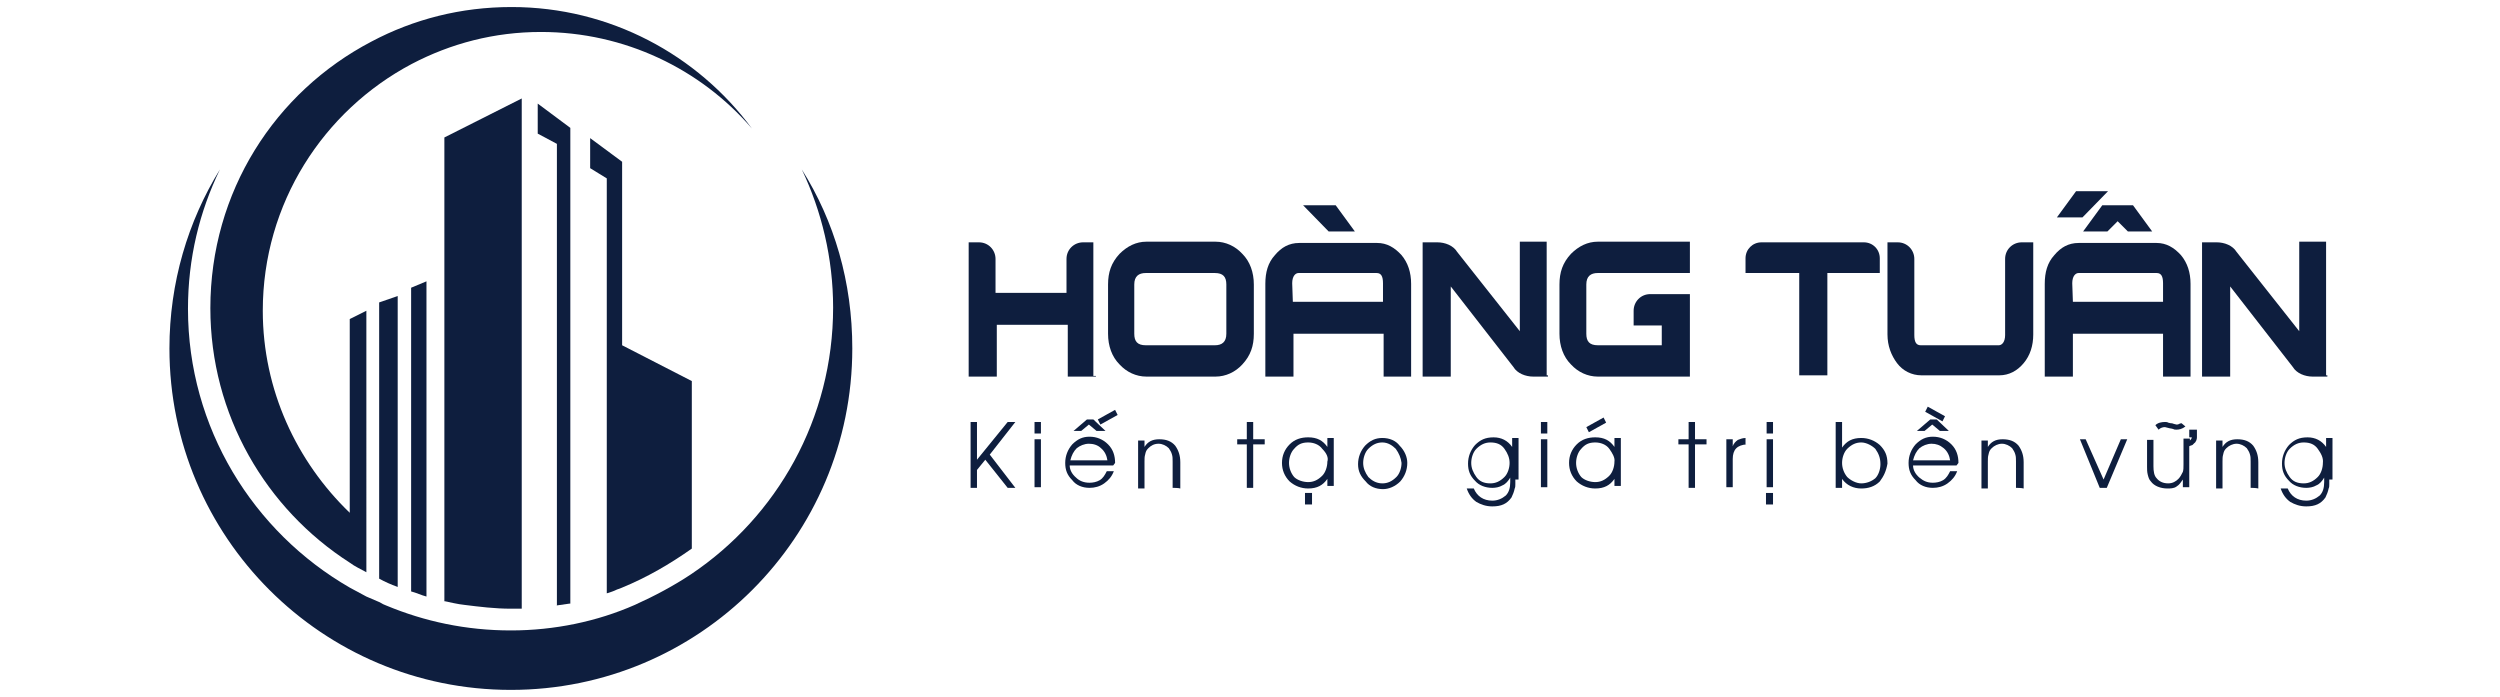
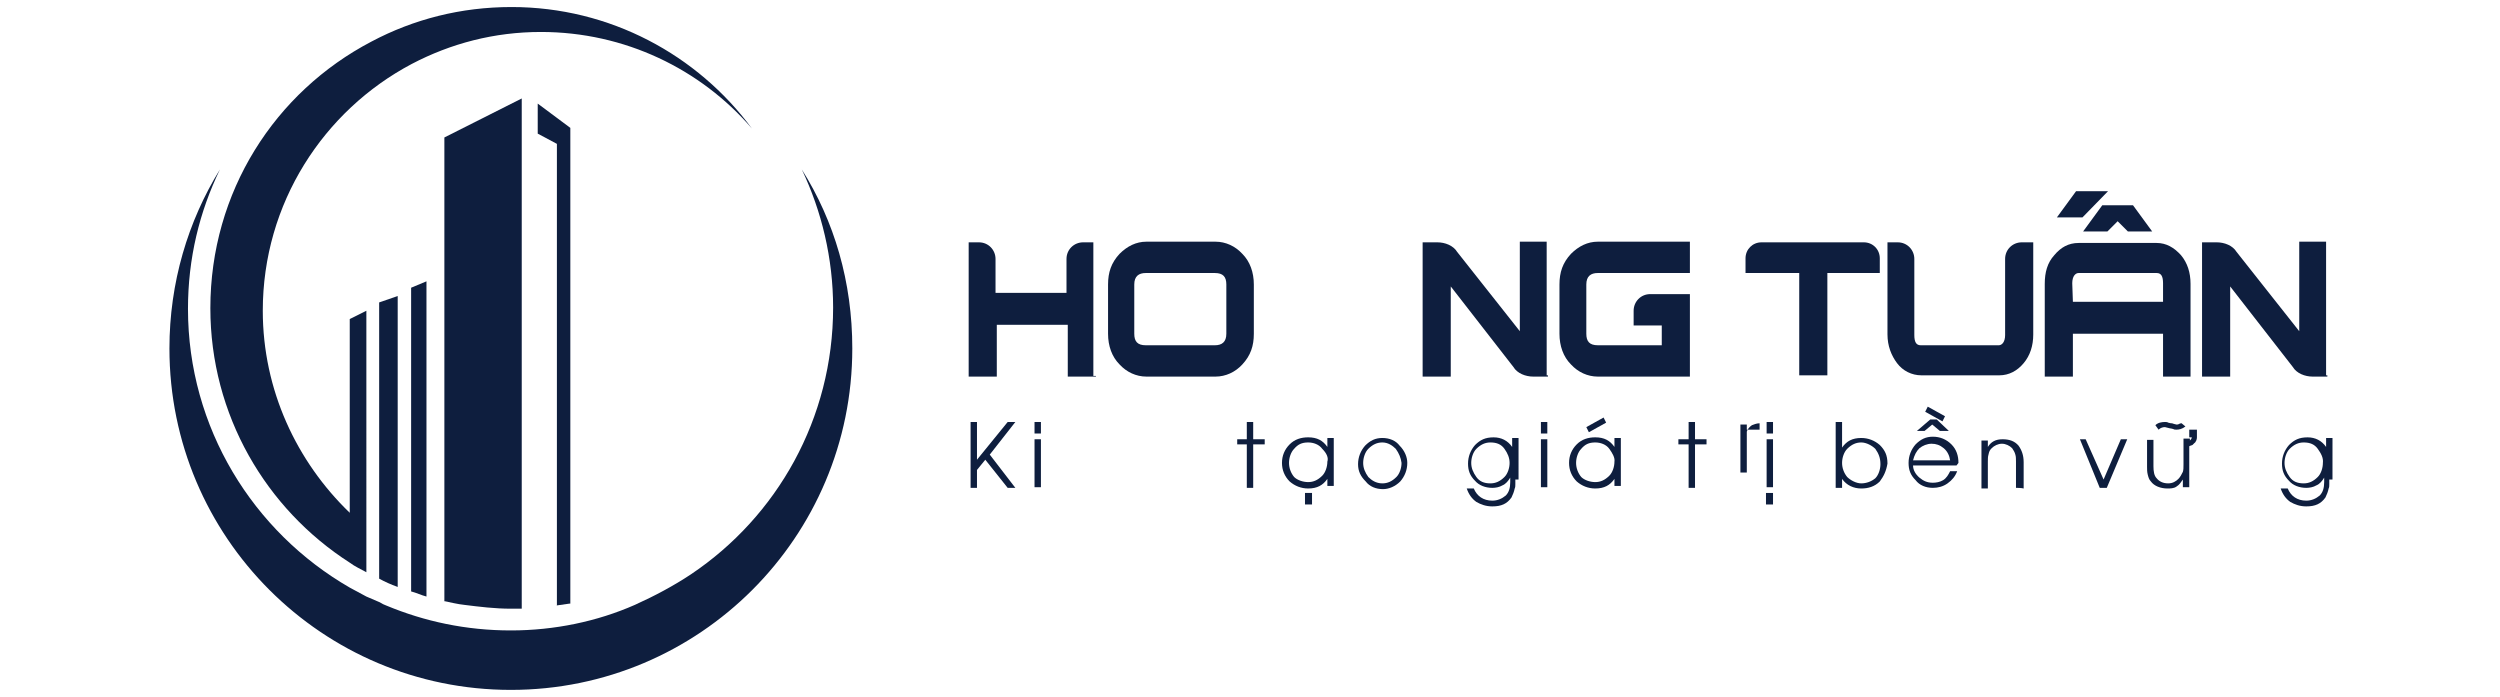
<svg xmlns="http://www.w3.org/2000/svg" version="1.1" id="Layer_1" x="0px" y="0px" viewBox="0 0 391 109" style="enable-background:new 0 0 391 109;" xml:space="preserve">
  <style type="text/css">
	.st0{fill:#0E1E3E;}
</style>
  <g>
    <g>
      <path class="st0" d="M54.7,88c0.8,0.6,1.7,1,2.6,1.5v-7.1V48.6l-2.6,1.3v30.3c-8.3-8-13.6-19.2-13.6-31.6    c0-16.8,9.5-31.3,23.3-38.6c6.1-3.2,12.9-5,20.2-5c13.1,0,25,5.8,33,15.1C109.1,8.6,95.4,1.1,80,1.1c-7.9,0-15.3,1.9-21.9,5.4    C43,14.4,32.9,30,32.9,48.2C32.9,64.9,41.6,79.6,54.7,88" />
      <path class="st0" d="M125.4,26.5c3.1,6.5,4.9,13.9,4.9,21.6c0,17.4-8.8,32.7-22.2,41.7c-2.7,1.8-5.7,3.4-8.8,4.8    c-5.9,2.6-12.6,4-19.4,4c-7,0-13.5-1.4-19.5-3.9c-0.3-0.1-0.7-0.3-1-0.5c-0.7-0.3-1.4-0.6-2.1-0.9c-0.9-0.5-1.7-0.9-2.6-1.4    c-15.1-8.7-25.3-25-25.3-43.6c0-7.9,1.8-15.2,5-21.8c-5,8.1-7.9,17.7-7.9,28c0,29.5,23.9,53.4,53.4,53.4s53.4-23.9,53.4-53.4    C133.3,44.1,130.5,34.6,125.4,26.5" />
      <path class="st0" d="M69.4,94c1,0.2,2.2,0.5,3.2,0.6c2.4,0.3,4.8,0.6,7.3,0.6c0.6,0,1.1,0,1.7,0l0,0v-0.5V92V15.4l-12.1,6.1v67.8    V94H69.4z" />
      <path class="st0" d="M64.3,86.9v5.6c0.8,0.2,1.6,0.6,2.4,0.8v-5.3V44l-2.4,1V86.9z" />
      <path class="st0" d="M59.3,90.5c0.9,0.5,1.8,0.9,2.9,1.3v-6.1V46.3l-2.9,1v36.6V90.5z" />
      <path class="st0" d="M87,94.7L87,94.7c0.7-0.1,1.4-0.2,2.1-0.3h0.1v-2.5V20l-5.1-3.8v4.7l3,1.6v69.4V94.7z" />
-       <path class="st0" d="M94.9,92.8c0.6-0.2,1-0.3,1.6-0.6c0.3-0.1,0.6-0.2,0.8-0.3c3.9-1.6,7.5-3.7,10.9-6.1v-0.2v-0.5v-2.3V59.6    L97.3,54V25.3l-5-3.7v4.7l2.6,1.6v62.8V92.8z" />
    </g>
    <g>
      <path class="st0" d="M171.4,58.9H167v-8.1h-11.1v8.1h-4.4V37.9h1.6c1.5,0,2.6,1.2,2.6,2.6v5.3h11.1v-5.3c0-1.5,1.2-2.6,2.6-2.6    h1.6v20.9H171.4z" />
      <path class="st0" d="M196.1,52.2c0,1.9-0.5,3.4-1.8,4.8c-1.1,1.2-2.6,1.9-4.2,1.9h-10.8c-1.6,0-3.1-0.7-4.2-1.9    c-1.2-1.2-1.8-2.9-1.8-4.8v-7.7c0-1.9,0.5-3.4,1.8-4.8c1.2-1.2,2.6-1.9,4.2-1.9h10.8c1.6,0,3.1,0.7,4.2,1.9    c1.2,1.2,1.8,2.9,1.8,4.8V52.2z M191.8,44.5c0-1.2-0.5-1.8-1.8-1.8h-10.8c-1.1,0-1.8,0.5-1.8,1.8v7.7c0,1.2,0.5,1.8,1.8,1.8H190    c1.1,0,1.8-0.5,1.8-1.8V44.5z" />
-       <path class="st0" d="M220.6,58.9h-4.2v-6.7h-14.1v6.7h-4.4V44.4c0-1.8,0.4-3.3,1.5-4.5c1-1.2,2.2-1.9,3.8-1.9h12.2    c1.5,0,2.7,0.7,3.8,1.9c1,1.2,1.5,2.7,1.5,4.5v14.5H220.6z M202.2,47.2h14.1v-2.9c0-1.1-0.3-1.6-1-1.6h-12.2c-0.5,0-1,0.5-1,1.6    L202.2,47.2L202.2,47.2z M208.9,32.1l3,4.1h-4.1l-4-4.1H208.9z" />
      <path class="st0" d="M242.1,58.9h-2.3c-1.2,0-2.5-0.5-3.1-1.5l-9.8-12.6v14.1h-4.4V37.9h2.3c1.2,0,2.5,0.5,3.1,1.5l9.8,12.4v-14    h4.2v20.9H242.1z" />
      <path class="st0" d="M264.3,58.9h-14.4c-1.6,0-3.1-0.7-4.2-1.9c-1.2-1.2-1.8-2.9-1.8-4.8v-7.7c0-1.9,0.5-3.4,1.8-4.8    c1.2-1.2,2.6-1.9,4.2-1.9h14.4v4.9h-14.4c-1.1,0-1.8,0.5-1.8,1.8v7.7c0,1.2,0.5,1.8,1.8,1.8h10v-3.1h-4.4v-2.3    c0-1.4,1.1-2.6,2.6-2.6h6.2V58.9z" />
      <path class="st0" d="M294.1,42.7h-8.3v16h-4.4v-16H273v-2.3c0-1.4,1.1-2.5,2.5-2.5h16c1.4,0,2.5,1.1,2.5,2.5v2.3H294.1z" />
      <path class="st0" d="M318,52.3c0,1.8-0.5,3.3-1.5,4.5c-1,1.2-2.3,1.9-3.8,1.9h-12.2c-1.5,0-2.9-0.7-3.8-1.9s-1.5-2.7-1.5-4.5V37.9    h1.6c1.5,0,2.6,1.2,2.6,2.6v11.9c0,1.1,0.3,1.6,1,1.6h12.2c0.5,0,1-0.5,1-1.6V40.5c0-1.5,1.2-2.6,2.6-2.6h1.8v14.4H318z" />
      <path class="st0" d="M342.5,58.9h-4.2v-6.7h-14.1v6.7h-4.4V44.4c0-1.8,0.4-3.3,1.5-4.5c1-1.2,2.2-1.9,3.8-1.9h12.2    c1.5,0,2.7,0.7,3.8,1.9c1,1.2,1.5,2.7,1.5,4.5v14.5H342.5z M329.7,29.9l-4,4.1h-4l3-4.1H329.7z M324.2,47.2h14.1v-2.9    c0-1.1-0.3-1.6-1-1.6h-12.2c-0.5,0-1,0.5-1,1.6L324.2,47.2L324.2,47.2z M333.6,32.1l3,4.1h-3.8l-1.6-1.6l-1.6,1.6h-3.8l3-4.1    H333.6z" />
      <path class="st0" d="M364,58.9h-2.3c-1.2,0-2.5-0.5-3.1-1.5l-9.8-12.6v14.1h-4.4V37.9h2.3c1.2,0,2.5,0.5,3.1,1.5l9.8,12.4v-14h4.2    v20.9H364z" />
      <polygon class="st0" points="157.6,76.3 154.1,71.9 152.8,73.5 152.8,76.3 151.8,76.3 151.8,66 152.8,66 152.8,71.9 152.8,71.9     157.6,66 158.8,66 154.8,71.1 158.8,76.3   " />
      <path class="st0" d="M161.8,66h1v1.8h-1V66z M161.8,68.7h1v7.5h-1V68.7z" />
-       <path class="st0" d="M174.1,72.8h-6.8c0,0.7,0.4,1.4,1,1.9c0.5,0.5,1.2,0.8,2.1,0.8c0.5,0,1.1-0.1,1.6-0.4    c0.5-0.3,0.8-0.8,1.1-1.4h1.1c-0.3,0.8-0.8,1.4-1.5,1.9s-1.5,0.7-2.3,0.7c-1.1,0-2.1-0.4-2.7-1.2c-0.8-0.8-1.1-1.6-1.1-2.7    c0-1.1,0.4-2.1,1.1-2.9c0.8-0.8,1.6-1.2,2.7-1.2s2.1,0.4,2.9,1.2c0.8,0.8,1.1,1.8,1.1,2.9L174.1,72.8z M173.2,72    c-0.1-0.7-0.4-1.4-1-1.9c-0.5-0.5-1.2-0.7-1.9-0.7c-0.7,0-1.4,0.3-1.9,0.7c-0.5,0.5-0.8,1.1-1,1.9H173.2z M171.5,67.4l-1.2-1    l-1.2,1h-1.2l2.1-1.8h1l1.9,1.8H171.5z M172.1,66.4l-0.4-0.8l2.7-1.5l0.4,0.8L172.1,66.4z" />
-       <path class="st0" d="M183.4,76.3v-4.1c0-0.4,0-0.8-0.1-1.1c-0.1-0.4-0.3-0.7-0.5-1c-0.4-0.4-1-0.7-1.6-0.7c-0.7,0-1.2,0.3-1.6,0.7    c-0.3,0.3-0.4,0.5-0.5,1c-0.1,0.3-0.1,0.7-0.1,1.1v4.2h-1v-7.5h1v1l0,0c0.5-0.8,1.2-1.2,2.3-1.2s1.9,0.3,2.5,1    c0.5,0.7,0.8,1.5,0.8,2.6v4.1C184.4,76.3,183.4,76.3,183.4,76.3z" />
      <polygon class="st0" points="196,69.5 196,76.3 195,76.3 195,69.5 193.5,69.5 193.5,68.7 195,68.7 195,66 196,66 196,68.7     197.8,68.7 197.8,69.5   " />
      <path class="st0" d="M207.6,76.3v-1.4l0,0c-0.7,1-1.6,1.5-3,1.5c-1.1,0-2.1-0.4-2.9-1.1c-0.8-0.8-1.2-1.8-1.2-2.9    c0-1.1,0.4-2.1,1.2-2.9c0.8-0.8,1.8-1.1,2.9-1.1c1.4,0,2.3,0.5,3,1.5l0,0v-1.4h1v7.5h-1V76.3z M206.8,70.2c-0.5-0.7-1.4-1-2.2-1    c-1,0-1.6,0.3-2.2,1c-0.5,0.5-0.8,1.4-0.8,2.2c0,0.8,0.3,1.6,0.8,2.2c0.5,0.5,1.4,0.8,2.2,0.8c0.8,0,1.5-0.3,2.2-1    c0.5-0.5,0.8-1.4,0.8-2.2C207.8,71.6,207.5,70.9,206.8,70.2 M204.1,77.1h1.1v1.8h-1.1V77.1z" />
      <path class="st0" d="M219,75.3c-0.8,0.8-1.8,1.2-2.7,1.2c-1.1,0-2.1-0.4-2.7-1.2c-0.8-0.8-1.2-1.6-1.2-2.7c0-1.1,0.4-2.1,1.1-2.9    c0.8-0.8,1.6-1.2,2.7-1.2s2.1,0.4,2.7,1.2c0.8,0.8,1.2,1.8,1.2,2.7C220.1,73.5,219.7,74.5,219,75.3 M218.3,70.2    c-0.5-0.5-1.2-1-2.1-1c-0.8,0-1.5,0.3-2.2,1c-0.5,0.5-0.8,1.4-0.8,2.2c0,0.8,0.3,1.5,0.8,2.2c0.5,0.5,1.2,1,2.2,1    c0.8,0,1.5-0.3,2.2-1c0.5-0.5,0.8-1.4,0.8-2.2C219.1,71.6,218.8,70.9,218.3,70.2" />
      <path class="st0" d="M237,75c0,0.3,0,0.5,0,0.7c0,0.3,0,0.5-0.1,0.7c-0.1,0.5-0.3,1-0.5,1.4c-0.7,1-1.6,1.4-3,1.4    c-1,0-1.8-0.3-2.5-0.7c-0.7-0.5-1.2-1.2-1.5-2.1h1.1c0.5,1.2,1.5,1.9,2.9,1.9c0.8,0,1.5-0.3,2.1-0.8c0.5-0.5,0.7-1.2,0.7-2.1v-0.7    l0,0c-0.3,0.5-0.7,1-1.2,1.2c-0.5,0.3-1.1,0.4-1.6,0.4c-1.1,0-2.1-0.4-2.7-1.1c-0.8-0.8-1.1-1.6-1.1-2.7c0-1.1,0.4-2.1,1.1-2.9    c0.8-0.8,1.6-1.2,2.9-1.2c1.2,0,2.2,0.5,2.9,1.5l0,0v-1.4h1V75H237z M235.3,70.2c-0.5-0.7-1.2-1-2.2-1c-0.8,0-1.5,0.3-2.2,1    c-0.5,0.5-0.8,1.4-0.8,2.2c0,0.8,0.3,1.5,0.8,2.2c0.5,0.7,1.2,1,2.2,1c0.8,0,1.5-0.3,2.2-1c0.5-0.5,0.8-1.4,0.8-2.2    C236.1,71.6,235.8,70.9,235.3,70.2" />
      <path class="st0" d="M241,66h1v1.8h-1V66z M241,68.7h1v7.5h-1V68.7z" />
      <path class="st0" d="M252.5,76.3v-1.4l0,0c-0.7,1-1.6,1.5-3,1.5c-1.1,0-2.1-0.4-2.9-1.1c-0.8-0.8-1.2-1.8-1.2-2.9    c0-1.1,0.4-2.1,1.2-2.9c0.8-0.8,1.8-1.1,2.9-1.1c1.4,0,2.3,0.5,3,1.5l0,0v-1.4h1v7.5h-1V76.3z M251.7,70.2c-0.5-0.7-1.4-1-2.2-1    c-1,0-1.6,0.3-2.2,1c-0.5,0.5-0.8,1.4-0.8,2.2c0,0.8,0.3,1.6,0.8,2.2c0.5,0.5,1.4,0.8,2.2,0.8c0.8,0,1.5-0.3,2.2-1    c0.5-0.5,0.8-1.4,0.8-2.2C252.6,71.6,252.2,70.9,251.7,70.2 M248.5,67.6l-0.4-0.8l2.7-1.5l0.4,0.8L248.5,67.6z" />
      <polygon class="st0" points="265.1,69.5 265.1,76.3 264.1,76.3 264.1,69.5 262.5,69.5 262.5,68.7 264.1,68.7 264.1,66 265.1,66     265.1,68.7 266.9,68.7 266.9,69.5   " />
-       <path class="st0" d="M273.2,69.5c-1.5,0.1-2.2,0.8-2.2,2.3v4.4h-1v-7.5h1v1.1l0,0c0.1-0.4,0.5-0.8,0.8-1c0.3-0.1,0.7-0.3,1.2-0.3    v1H273.2z" />
+       <path class="st0" d="M273.2,69.5v4.4h-1v-7.5h1v1.1l0,0c0.1-0.4,0.5-0.8,0.8-1c0.3-0.1,0.7-0.3,1.2-0.3    v1H273.2z" />
      <path class="st0" d="M276.2,77.1h1.1v1.8h-1.1V77.1z M276.3,66h1v1.8h-1V66z M276.3,68.7h1v7.5h-1V68.7z" />
      <path class="st0" d="M294,75.3c-0.8,0.8-1.8,1.1-2.9,1.1c-1.2,0-2.3-0.5-3-1.5l0,0v1.4h-1V66h1v4l0,0c0.7-1,1.6-1.5,3-1.5    c1.1,0,2.1,0.4,2.9,1.1c0.8,0.8,1.2,1.6,1.2,2.9C295,73.7,294.6,74.5,294,75.3 M293.3,70.2c-0.5-0.5-1.4-1-2.2-1    c-0.8,0-1.5,0.3-2.2,1c-0.5,0.5-0.8,1.4-0.8,2.2c0,0.8,0.3,1.6,0.8,2.2c0.5,0.5,1.4,1,2.2,1c0.8,0,1.6-0.3,2.2-0.8    c0.5-0.5,0.8-1.4,0.8-2.2C294.1,71.6,293.8,70.9,293.3,70.2" />
      <path class="st0" d="M306,72.8h-6.8c0,0.7,0.4,1.4,1,1.9s1.2,0.8,2.1,0.8c0.5,0,1.1-0.1,1.6-0.4c0.5-0.3,0.8-0.8,1.1-1.4h1.1    c-0.3,0.8-0.8,1.4-1.5,1.9c-0.7,0.5-1.5,0.7-2.3,0.7c-1.1,0-2.1-0.4-2.7-1.2c-0.8-0.8-1.1-1.6-1.1-2.7c0-1.1,0.4-2.1,1.1-2.9    c0.8-0.8,1.6-1.2,2.7-1.2s2.1,0.4,2.9,1.2c0.8,0.8,1.1,1.8,1.1,2.9L306,72.8z M305,72c-0.1-0.7-0.4-1.4-1-1.9s-1.2-0.7-1.9-0.7    c-0.7,0-1.4,0.3-1.9,0.7c-0.5,0.5-0.8,1.1-1,1.9H305z M303.4,67.4l-1.2-1l-1.2,1h-1.2l2.1-1.8h1l1.9,1.8H303.4z M303.8,65.9    l-2.7-1.5l0.4-0.8l2.7,1.5L303.8,65.9z" />
      <path class="st0" d="M315.3,76.3v-4.1c0-0.4,0-0.8-0.1-1.1c-0.1-0.4-0.3-0.7-0.5-1c-0.4-0.4-1-0.7-1.6-0.7s-1.2,0.3-1.6,0.7    c-0.3,0.3-0.4,0.5-0.5,1c-0.1,0.3-0.1,0.7-0.1,1.1v4.2h-1v-7.5h1v1l0,0c0.5-0.8,1.2-1.2,2.3-1.2s1.9,0.3,2.5,1    c0.5,0.7,0.8,1.5,0.8,2.6v4.1C316.2,76.3,315.3,76.3,315.3,76.3z" />
      <polygon class="st0" points="329.5,76.3 328.4,76.3 325.3,68.7 326.2,68.7 329,75 331.7,68.7 332.7,68.7   " />
      <path class="st0" d="M342.4,69.8v6.4h-1V75l0,0c-0.3,0.4-0.5,0.8-1,1.1c-0.4,0.3-1,0.3-1.4,0.3c-1.1,0-2.1-0.4-2.6-1.1    c-0.3-0.3-0.4-0.7-0.5-1.1c-0.1-0.4-0.1-0.8-0.1-1.2v-4.2h1v4.1c0,0.8,0.1,1.5,0.5,1.9c0.4,0.5,1,0.8,1.8,0.8    c0.7,0,1.2-0.3,1.6-0.7c0.3-0.3,0.5-0.7,0.7-1.1c0.1-0.3,0.1-0.7,0.1-1.2v-4h1v0.3l0,0c0.1-0.1,0.3-0.3,0.3-0.5h-0.4v-1.2h1.2v1.2    c0,0.3-0.1,0.4-0.1,0.5c-0.1,0.1-0.1,0.3-0.3,0.4c-0.1,0.1-0.1,0.1-0.3,0.3C342.7,69.7,342.5,69.7,342.4,69.8L342.4,69.8z     M341.8,66.7c-0.5,0.4-1,0.5-1.4,0.5c-0.1,0-0.4,0-0.5-0.1c-0.1,0-0.3-0.1-0.5-0.1l-0.4-0.1c-0.1,0-0.3-0.1-0.4-0.1    c-0.3,0-0.7,0.1-1,0.4l-0.5-0.7c0.4-0.4,1-0.5,1.5-0.5c0.1,0,0.4,0,0.5,0.1c0.1,0,0.3,0.1,0.5,0.1l0,0l0,0h0.1l0.3,0.1    c0.1,0,0.3,0.1,0.4,0.1c0.1,0,0.3,0,0.4-0.1l0.3-0.1h0.1L341.8,66.7z" />
-       <path class="st0" d="M352,76.3v-4.1c0-0.4,0-0.8-0.1-1.1c-0.1-0.4-0.3-0.7-0.5-1c-0.4-0.4-1-0.7-1.6-0.7s-1.2,0.3-1.6,0.7    c-0.3,0.3-0.4,0.5-0.5,1c-0.1,0.3-0.1,0.7-0.1,1.1v4.2h-1v-7.5h1v1l0,0c0.5-0.8,1.2-1.2,2.3-1.2c1.1,0,1.9,0.3,2.5,1    c0.5,0.7,0.8,1.5,0.8,2.6v4.1C352.9,76.3,352,76.3,352,76.3z" />
      <path class="st0" d="M364.3,75c0,0.3,0,0.5,0,0.7c0,0.3,0,0.5-0.1,0.7c-0.1,0.5-0.3,1-0.5,1.4c-0.7,1-1.6,1.4-3,1.4    c-1,0-1.8-0.3-2.5-0.7c-0.7-0.5-1.2-1.2-1.5-2.1h1.1c0.5,1.2,1.5,1.9,2.9,1.9c0.8,0,1.5-0.3,2.1-0.8c0.5-0.5,0.7-1.2,0.7-2.1v-0.7    l0,0c-0.3,0.5-0.7,1-1.2,1.2c-0.5,0.3-1.1,0.4-1.6,0.4c-1.1,0-2.1-0.4-2.7-1.1c-0.8-0.8-1.1-1.6-1.1-2.7c0-1.1,0.4-2.1,1.1-2.9    c0.8-0.8,1.6-1.2,2.9-1.2c1.2,0,2.2,0.5,2.9,1.5l0,0v-1.4h1V75H364.3z M362.5,70.2c-0.5-0.7-1.2-1-2.2-1c-0.8,0-1.5,0.3-2.2,1    c-0.5,0.5-0.8,1.4-0.8,2.2c0,0.8,0.3,1.5,0.8,2.2c0.5,0.7,1.2,1,2.2,1c0.8,0,1.5-0.3,2.2-1c0.5-0.5,0.8-1.4,0.8-2.2    C363.4,71.6,363,70.9,362.5,70.2" />
    </g>
  </g>
</svg>